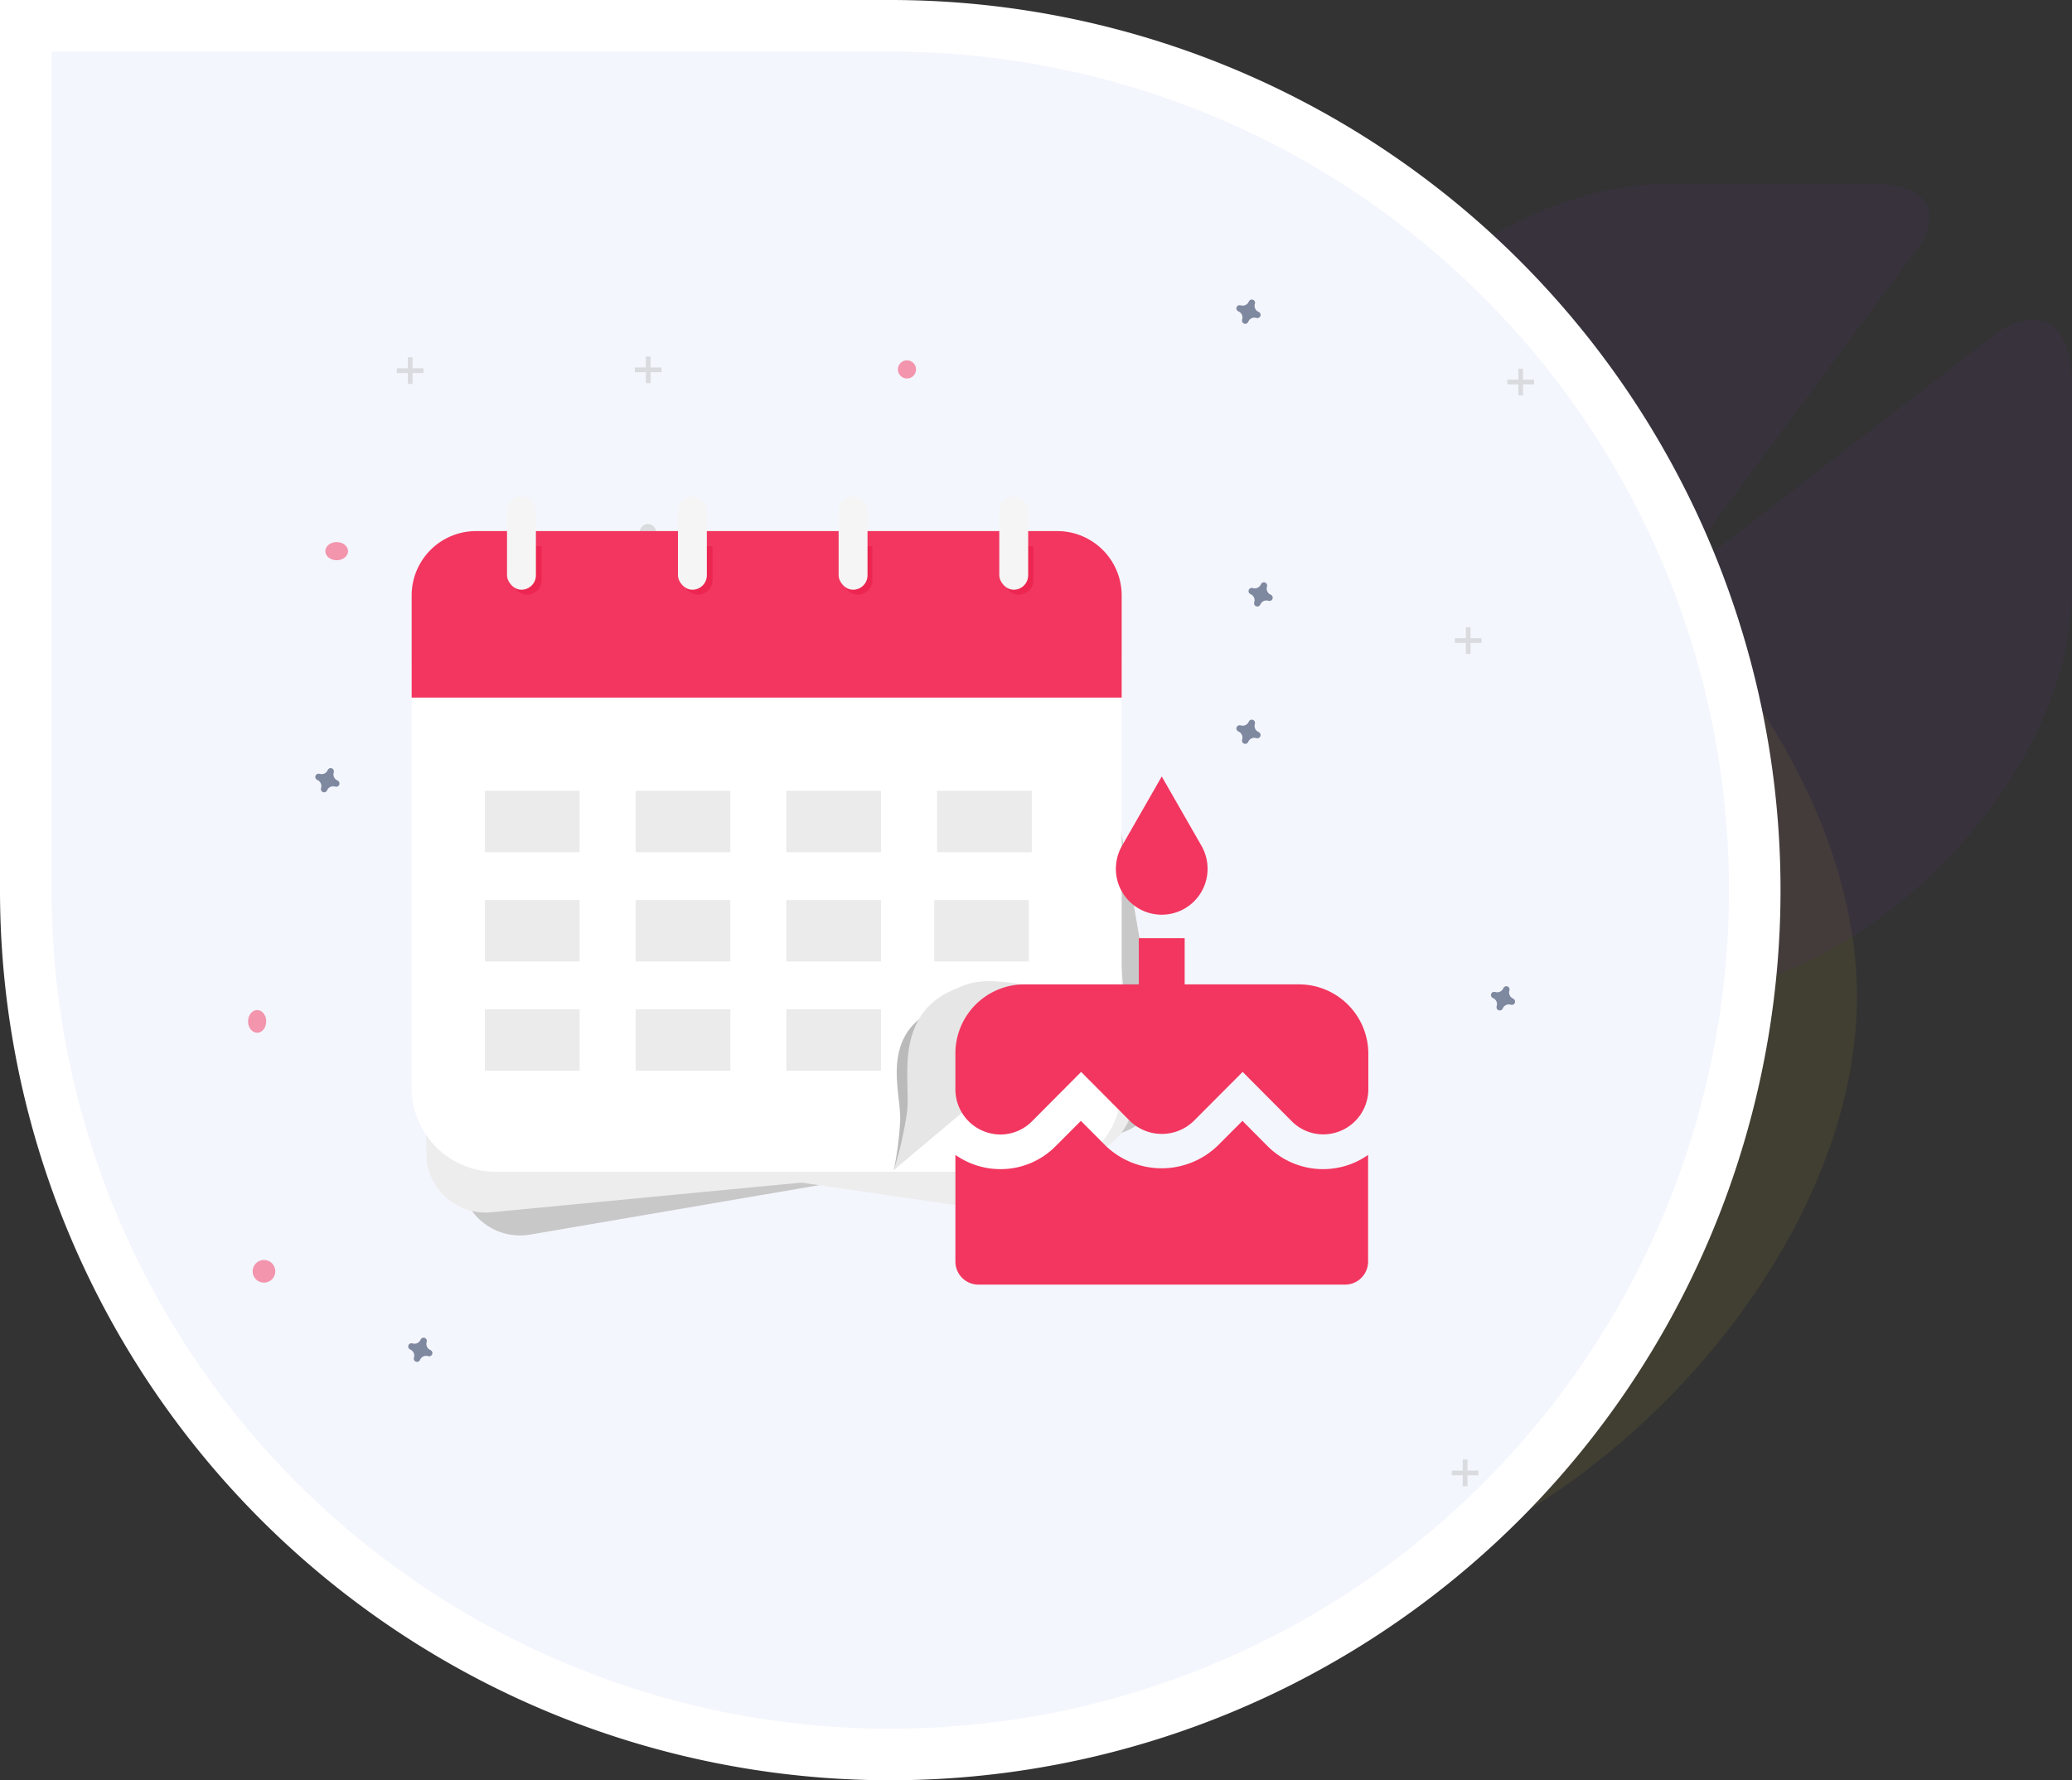
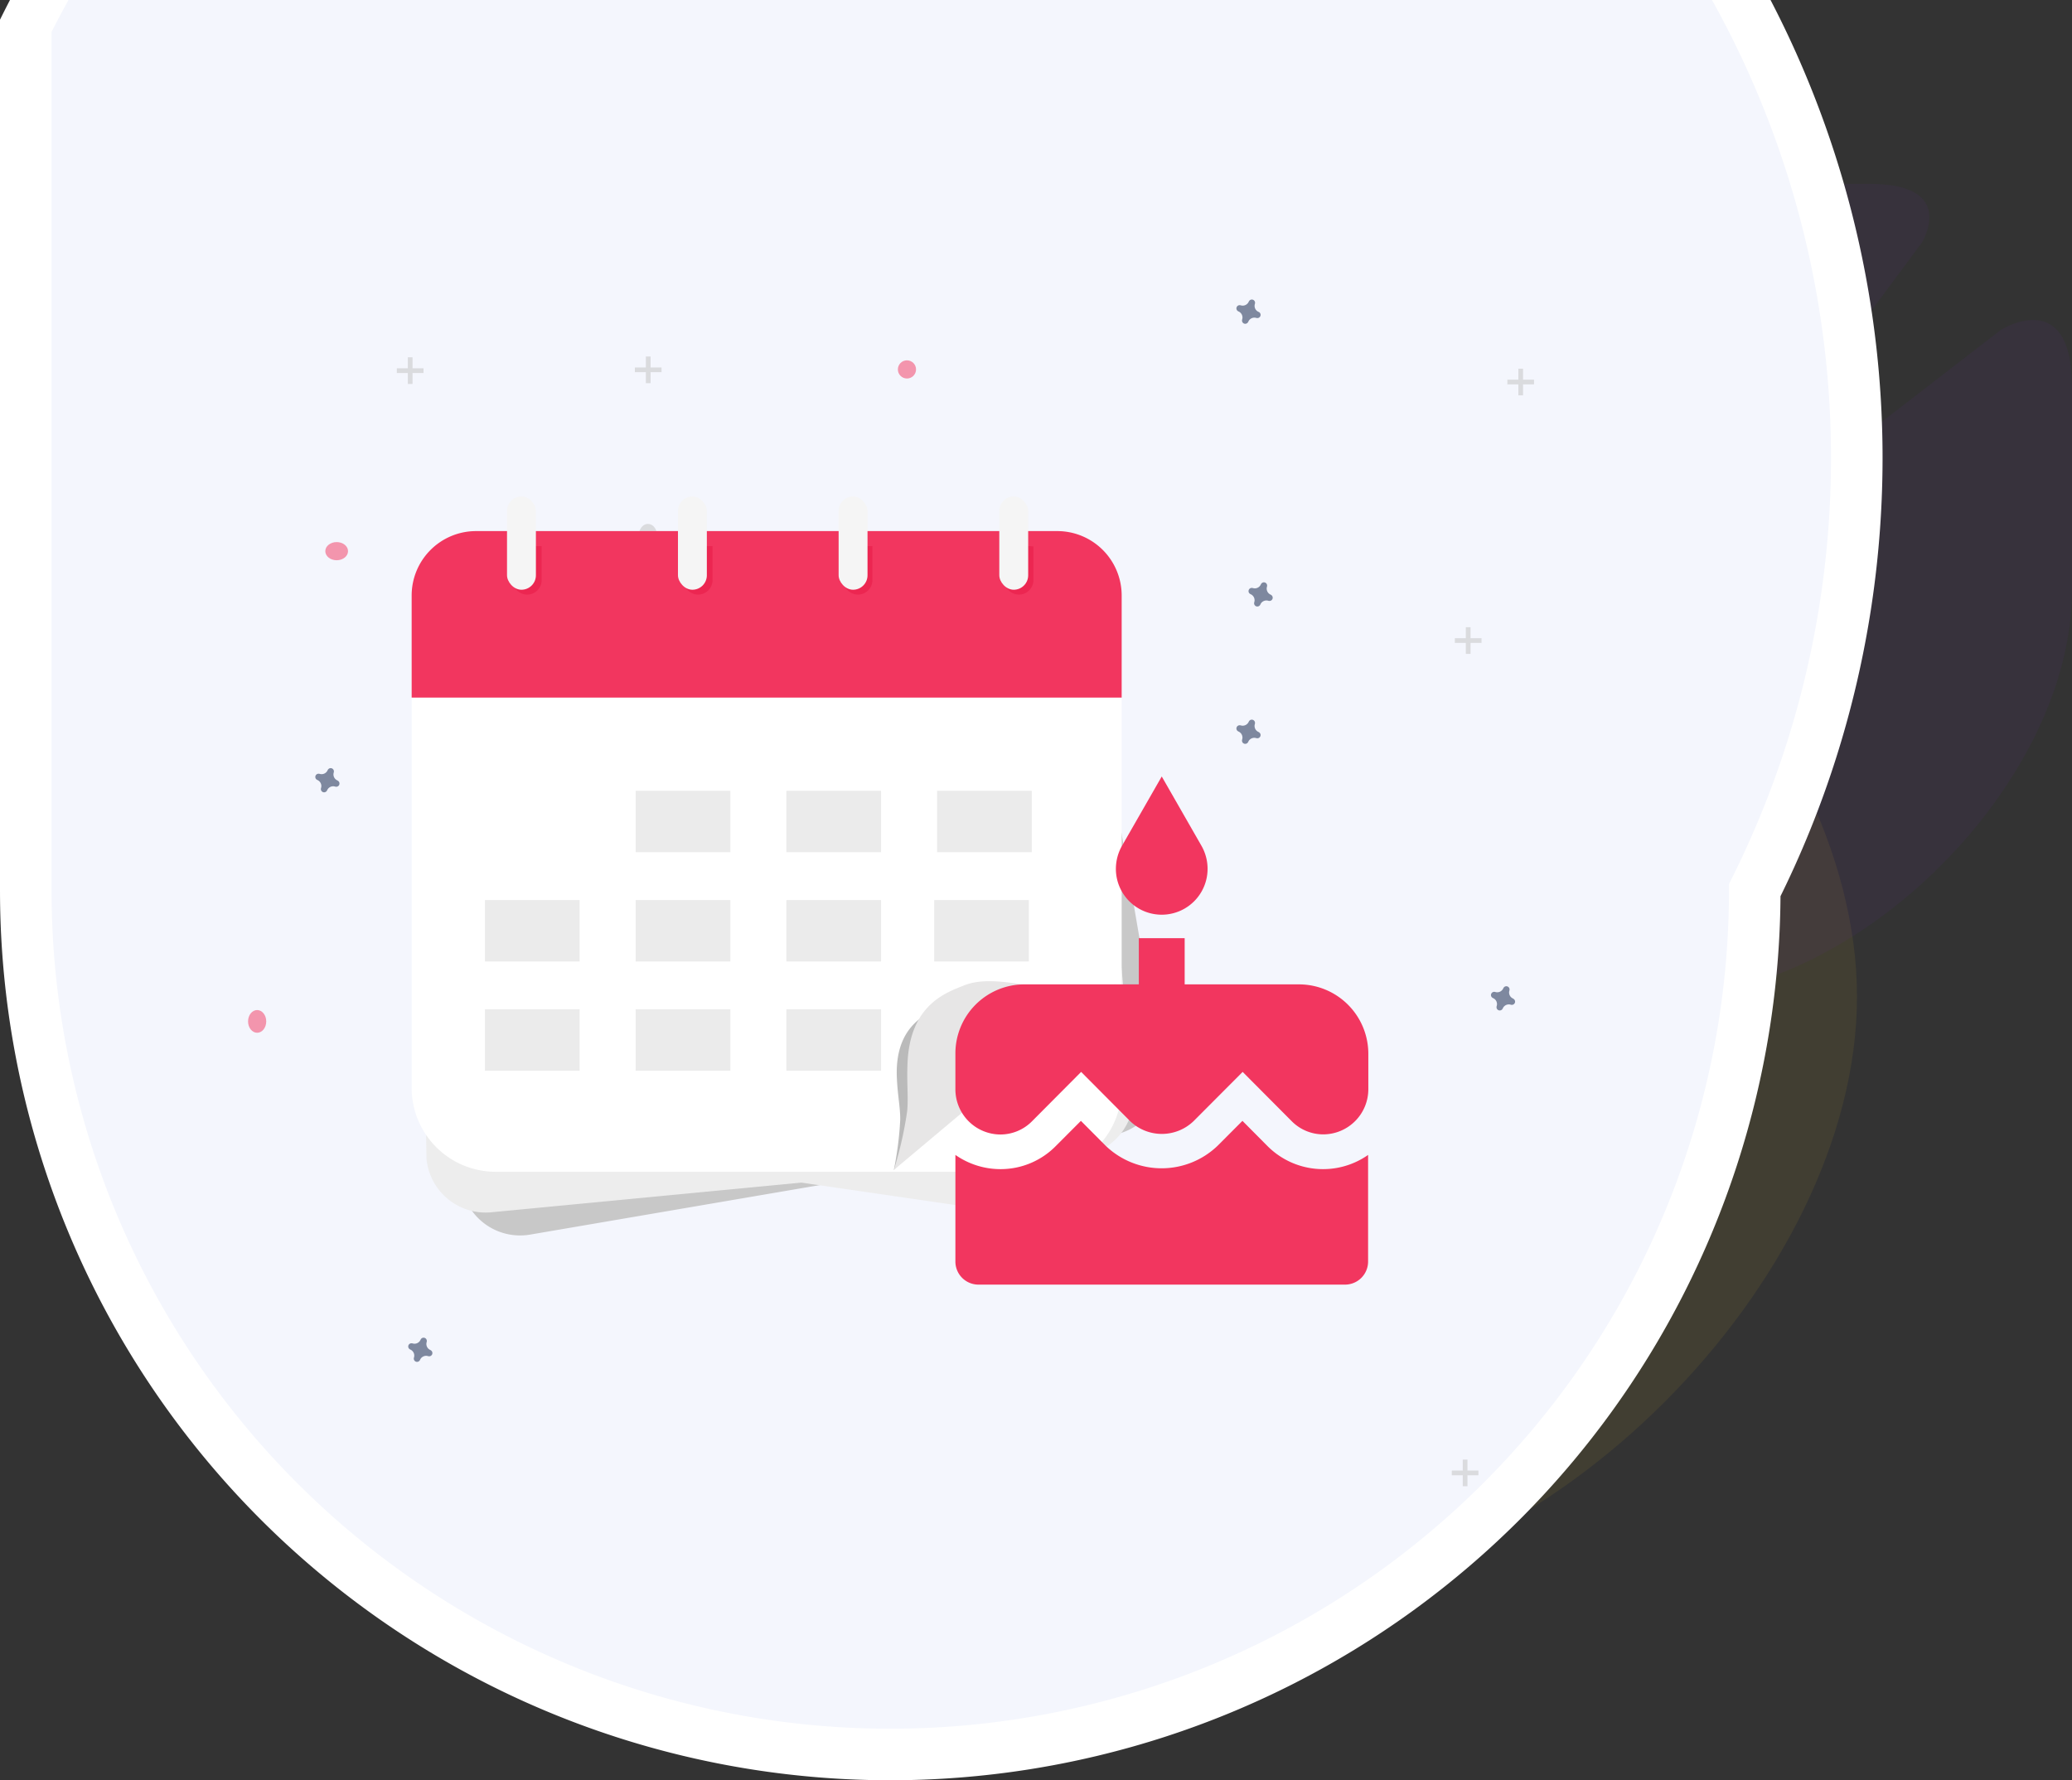
<svg xmlns="http://www.w3.org/2000/svg" width="321.575" height="276.338" viewBox="0 0 321.575 276.338">
  <rect x="0" y="0" width="321.575" height="276.338" fill="#333333" stroke="none" />
  <g id="bitthday_small" data-name="bitthday small" transform="translate(-36 -161.5)">
    <g id="Group_12" data-name="Group 12" transform="translate(138.607 190.039)">
      <path id="Mask_Copy_2" data-name="Mask Copy 2" d="M185.6,92.8C185.6,48.723,136.878,0,92.8,0h0C48.723,0,0,48.723,0,92.8v46.488c0,23.245,16.234,12.977,16.234,12.977L93.066,92.933l-58.759,79.2S25.841,185.6,46.153,185.6H92.8C136.878,185.6,185.6,136.878,185.6,92.8Z" transform="translate(0 33.366)" fill="#f5cb1e" opacity="0.07" />
      <path id="Mask_Copy_2-2" data-name="Mask Copy 2" d="M0,63.083c0,29.841,33.243,63.083,63.083,63.083h0c29.841,0,63.083-33.242,63.083-63.083v-31.6c0-15.8-11.036-8.821-11.036-8.821L62.9,62.993,102.846,9.156S108.6,0,94.793,0H63.083C33.243,0,0,33.242,0,63.083Z" transform="translate(92.8 0)" fill="#821cef" opacity="0.05" />
    </g>
-     <path id="Mask" d="M0,0H134.169A134.169,134.169,0,0,1,268.338,134.169h0A134.169,134.169,0,0,1,0,134.169Z" transform="translate(40 165.5)" fill="#f4f6fd" stroke="#fff" stroke-width="8" />
+     <path id="Mask" d="M0,0A134.169,134.169,0,0,1,268.338,134.169h0A134.169,134.169,0,0,1,0,134.169Z" transform="translate(40 165.5)" fill="#f4f6fd" stroke="#fff" stroke-width="8" />
    <g id="Group_250" data-name="Group 250" transform="translate(74.5 208.001)">
      <g id="Group_233" data-name="Group 233" transform="translate(0 0)">
        <g id="Group" transform="translate(23.089 8.96)" opacity="0.5">
          <rect id="Rectangle" width="0.731" height="4.141" transform="translate(1.705)" fill="silver" />
          <rect id="Rectangle-2" width="4.141" height="0.731" transform="translate(0 1.705)" fill="silver" />
        </g>
        <g id="Group-2" transform="translate(186.815 180.059)" opacity="0.5">
          <rect id="Rectangle-3" width="0.731" height="4.141" transform="translate(1.705)" fill="silver" />
          <rect id="Rectangle-4" width="4.141" height="0.731" transform="translate(0 1.705)" fill="silver" />
        </g>
        <g id="Group-3" transform="translate(187.292 50.856)" opacity="0.5">
          <rect id="Rectangle-5" width="0.731" height="4.141" transform="translate(1.705)" fill="silver" />
          <rect id="Rectangle-6" width="4.141" height="0.731" transform="translate(0 1.705)" fill="silver" />
        </g>
        <g id="Group-4" transform="translate(195.443 10.728)" opacity="0.5">
          <rect id="Rectangle-7" width="0.731" height="4.141" transform="translate(1.705)" fill="silver" />
          <rect id="Rectangle-8" width="4.141" height="0.731" transform="translate(0 1.705)" fill="silver" />
        </g>
        <g id="Group-5" transform="translate(60.031 8.832)" opacity="0.5">
          <rect id="Rectangle-9" width="0.731" height="4.141" transform="translate(1.707)" fill="silver" />
          <rect id="Rectangle-10" width="4.141" height="0.731" transform="translate(0 1.705)" fill="silver" />
        </g>
        <path id="Path" d="M20.435,117.921a1.018,1.018,0,0,1-.564-1.23.483.483,0,0,0,.019-.112h0a.5.5,0,0,0-.914-.339h0a.506.506,0,0,0-.057.1,1.018,1.018,0,0,1-1.23.564.482.482,0,0,0-.112-.019h0a.5.5,0,0,0-.339.915h0a.506.506,0,0,0,.1.057,1.018,1.018,0,0,1,.564,1.23.489.489,0,0,0-.023.112h0a.5.5,0,0,0,.915.339h0a.507.507,0,0,0,.057-.1,1.018,1.018,0,0,1,1.23-.564.489.489,0,0,0,.112.023h0a.5.5,0,0,0,.339-.915h0A.491.491,0,0,0,20.435,117.921Z" transform="translate(-6.573 -43.281)" fill="#081b43" opacity="0.5" style="isolation: isolate" />
        <path id="Path-2" d="M43.435,258.921a1.018,1.018,0,0,1-.564-1.23.483.483,0,0,0,.019-.112h0a.5.5,0,0,0-.914-.339h0a.506.506,0,0,0-.057.1,1.018,1.018,0,0,1-1.23.564.484.484,0,0,0-.112-.019h0a.5.5,0,0,0-.339.915h0a.5.5,0,0,0,.1.057,1.018,1.018,0,0,1,.564,1.23.488.488,0,0,0-.023.112h0a.5.5,0,0,0,.915.339h0a.507.507,0,0,0,.057-.1,1.018,1.018,0,0,1,1.23-.564.489.489,0,0,0,.112.023h0a.5.5,0,0,0,.339-.915h0A.493.493,0,0,0,43.435,258.921Z" transform="translate(-15.152 -95.874)" fill="#081b43" opacity="0.5" style="isolation: isolate" />
        <path id="Path-3" d="M251.435,71.921a1.018,1.018,0,0,1-.564-1.23.484.484,0,0,0,.019-.112h0a.5.5,0,0,0-.914-.339h0a.506.506,0,0,0-.057.1,1.018,1.018,0,0,1-1.23.564.483.483,0,0,0-.112-.019h0a.5.5,0,0,0-.339.915h0a.508.508,0,0,0,.1.057,1.018,1.018,0,0,1,.564,1.23.489.489,0,0,0-.023.112h0a.5.5,0,0,0,.915.339h0a.508.508,0,0,0,.057-.1,1.018,1.018,0,0,1,1.23-.564.489.489,0,0,0,.112.023h0a.5.5,0,0,0,.339-.915h0A.491.491,0,0,0,251.435,71.921Z" transform="translate(-92.736 -26.123)" fill="#081b43" opacity="0.5" style="isolation: isolate" />
        <path id="Path-4" d="M248.435,105.921a1.018,1.018,0,0,1-.564-1.23.481.481,0,0,0,.019-.112h0a.5.5,0,0,0-.914-.339h0a.506.506,0,0,0-.057.1,1.018,1.018,0,0,1-1.23.564.483.483,0,0,0-.112-.019h0a.5.5,0,0,0-.339.915h0a.506.506,0,0,0,.1.057,1.018,1.018,0,0,1,.564,1.23.488.488,0,0,0-.023.112h0a.5.5,0,0,0,.915.339h0a.509.509,0,0,0,.057-.1,1.018,1.018,0,0,1,1.23-.564.487.487,0,0,0,.112.023h0a.5.5,0,0,0,.339-.915h0A.491.491,0,0,0,248.435,105.921Z" transform="translate(-91.617 -38.805)" fill="#081b43" opacity="0.5" style="isolation: isolate" />
        <path id="Path-5" d="M248.436,1.916a1.016,1.016,0,0,1-.567-1.229.489.489,0,0,0,.023-.112h0a.5.5,0,0,0-.917-.339h0a.479.479,0,0,0-.058.1,1.021,1.021,0,0,1-1.23.568.494.494,0,0,0-.113-.023h0a.5.5,0,0,0-.34.915h0a.512.512,0,0,0,.1.057,1.016,1.016,0,0,1,.567,1.229.489.489,0,0,0-.023.112h0a.5.5,0,0,0,.917.339h0a.48.48,0,0,0,.058-.1,1.021,1.021,0,0,1,1.223-.581.488.488,0,0,0,.112.023h0a.5.5,0,0,0,.34-.915h0A.5.5,0,0,0,248.436,1.916Z" transform="translate(-91.612 -0.008)" fill="#081b43" opacity="0.5" style="isolation: isolate" />
        <path id="Path-6" d="M311.433,171.912a1.013,1.013,0,0,1-.564-1.225.486.486,0,0,0,.021-.112h0a.5.5,0,0,0-.916-.338h0a.48.48,0,0,0-.058.1,1.02,1.02,0,0,1-1.23.564.489.489,0,0,0-.112-.023h0a.5.5,0,0,0-.339.912h0a.508.508,0,0,0,.1.057,1.013,1.013,0,0,1,.564,1.238.483.483,0,0,0-.023.112h0a.5.5,0,0,0,.916.338h0a.483.483,0,0,0,.058-.1,1.02,1.02,0,0,1,1.23-.564.489.489,0,0,0,.112.023h0a.5.5,0,0,0,.339-.912h0a.507.507,0,0,0-.1-.07Z" transform="translate(-115.112 -63.42)" fill="#081b43" opacity="0.5" style="isolation: isolate" />
        <ellipse id="Oval" cx="1.763" cy="1.41" rx="1.763" ry="1.41" transform="translate(11.989 37.642)" fill="#f2355f" opacity="0.5" style="isolation: isolate" />
-         <ellipse id="Oval-2" cx="1.763" cy="1.763" rx="1.763" ry="1.763" transform="translate(0.705 149.071)" fill="#f2355f" opacity="0.5" style="isolation: isolate" />
        <ellipse id="Oval-3" cx="1.41" cy="1.41" rx="1.41" ry="1.41" transform="translate(100.85 9.432)" fill="#f2355f" opacity="0.5" style="isolation: isolate" />
        <ellipse id="Oval-4" cx="1.41" cy="1.41" rx="1.41" ry="1.41" transform="translate(116.365 39.053)" fill="#f2355f" opacity="0.5" style="isolation: isolate" />
        <ellipse id="Oval-5" cx="1.41" cy="1.763" rx="1.41" ry="1.763" transform="translate(0 110.282)" fill="#f2355f" opacity="0.5" style="isolation: isolate" />
        <ellipse id="Oval-6" cx="1.41" cy="1.763" rx="1.41" ry="1.763" transform="translate(60.651 34.821)" fill="silver" opacity="0.5" style="isolation: isolate" />
        <ellipse id="Oval-7" cx="1.763" cy="1.763" rx="1.763" ry="1.763" transform="translate(167.143 137.787)" fill="#f2355f" opacity="0.5" style="isolation: isolate" />
      </g>
      <g id="Group_242" data-name="Group 242" transform="translate(25.389 30.564)">
        <g id="Group_238" data-name="Group 238" transform="translate(0 0)">
          <path id="Path_417" data-name="Path 417" d="M2932.991,2543.6l-90.5,15.472a9.217,9.217,0,0,1-10.608-7.511s-8.863-91.636-.783-93.018c0,0,95.059-9.447,96.44-1.367L2940.5,2533A9.218,9.218,0,0,1,2932.991,2543.6Z" transform="translate(-2824.133 -2444.493)" fill="#c8c8c8" />
          <path id="Path_418" data-name="Path 418" d="M2927.236,2546.966l-91.395,8.751a9.218,9.218,0,0,1-10.025-8.273s-2.076-92.04,6.085-92.822c0,0,95.5-2.406,96.277,5.754l7.331,76.565A9.219,9.219,0,0,1,2927.236,2546.966Z" transform="translate(-2823.508 -2444.604)" fill="#ededed" />
          <path id="Path_419" data-name="Path 419" d="M2834.119,2543.721l82.657,12.033a9.219,9.219,0,0,0,10.026-8.273s2.075-92.041-6.085-92.822c0,0-81.749-2.088-82.531,6.071l-8.586,69.887C2829.118,2535.65,2829.087,2543.24,2834.119,2543.721Z" transform="translate(-2824.632 -2444.642)" fill="#ededed" />
          <path id="Rectangle_50" data-name="Rectangle 50" d="M21.133,0H89.062a21.133,21.133,0,0,1,21.133,21.133V86.418A13.032,13.032,0,0,1,97.162,99.451H13.032A13.032,13.032,0,0,1,0,86.418V21.133A21.133,21.133,0,0,1,21.133,0Z" transform="translate(0 5.372)" fill="#fff" />
          <path id="Rectangle_51" data-name="Rectangle 51" d="M10,0h90.195a10,10,0,0,1,10,10V25.848a0,0,0,0,1,0,0H0a0,0,0,0,1,0,0V10A10,10,0,0,1,10,0Z" transform="translate(0 5.372)" fill="#f2365f" />
          <path id="Path_420" data-name="Path 420" d="M2847.131,2455.693h0a2.248,2.248,0,0,1-2.242-2.241v-5.279h4.483v5.279A2.248,2.248,0,0,1,2847.131,2455.693Z" transform="translate(-2829.199 -2440.463)" fill="#ec2651" />
          <path id="Path_421" data-name="Path 421" d="M2884.744,2455.693h0a2.248,2.248,0,0,1-2.241-2.241v-5.279h4.482v5.279A2.247,2.247,0,0,1,2884.744,2455.693Z" transform="translate(-2840.286 -2440.463)" fill="#ec2651" />
          <path id="Path_422" data-name="Path 422" d="M2919.924,2455.693h0a2.249,2.249,0,0,1-2.242-2.241v-5.279h4.483v5.279A2.248,2.248,0,0,1,2919.924,2455.693Z" transform="translate(-2850.655 -2440.463)" fill="#ec2651" />
          <path id="Path_423" data-name="Path 423" d="M2955.35,2455.632h0a2.248,2.248,0,0,1-2.241-2.241v-5.28c0-.354,4.483.049,4.483.049v5.231A2.248,2.248,0,0,1,2955.35,2455.632Z" transform="translate(-2861.097 -2440.401)" fill="#ec2651" />
          <rect id="Rectangle_52" data-name="Rectangle 52" width="4.483" height="14.476" rx="2.242" transform="translate(41.332)" fill="#f5f5f5" />
          <rect id="Rectangle_53" data-name="Rectangle 53" width="4.483" height="14.476" rx="2.242" transform="translate(66.267)" fill="#f5f5f5" />
          <rect id="Rectangle_54" data-name="Rectangle 54" width="4.483" height="14.476" rx="2.242" transform="translate(91.202)" fill="#f5f5f5" />
          <path id="Path_424" data-name="Path 424" d="M2954.816,2549.929l-26.065,27.407a51.631,51.631,0,0,0,.994-7.858c0-1.926-.389-3.606-.521-6.372-.372-7.76,4.121-9.735,6.243-10.884,3.253-1.762,8.588-.458,11.806-.667C2948.63,2551.467,2953.8,2551.241,2954.816,2549.929Z" transform="translate(-2853.917 -2472.794)" fill="#bababa" />
          <path id="Path_425" data-name="Path 425" d="M2963.451,2547.412l-34.7,29.133a58.536,58.536,0,0,0,2.065-9.091c.216-2.255-.08-4.268.061-7.524.394-9.13,6.075-10.933,8.782-12.037,4.15-1.692,10.5.442,14.436.564C2955.757,2548.509,2962.075,2548.833,2963.451,2547.412Z" transform="translate(-2853.917 -2472.003)" fill="#e7e6e6" />
-           <rect id="Rectangle_55" data-name="Rectangle 55" width="14.699" height="9.53" transform="translate(11.372 45.684)" fill="#ebebeb" />
          <rect id="Rectangle_56" data-name="Rectangle 56" width="14.699" height="9.53" transform="translate(11.372 62.645)" fill="#ebebeb" />
          <rect id="Rectangle_57" data-name="Rectangle 57" width="14.699" height="9.53" transform="translate(34.764 62.645)" fill="#ebebeb" />
          <rect id="Rectangle_58" data-name="Rectangle 58" width="14.699" height="9.53" transform="translate(58.155 62.645)" fill="#ebebeb" />
          <rect id="Rectangle_59" data-name="Rectangle 59" width="14.699" height="9.53" transform="translate(81.095 62.645)" fill="#ebebeb" />
          <rect id="Rectangle_60" data-name="Rectangle 60" width="14.699" height="9.53" transform="translate(11.372 79.607)" fill="#ebebeb" />
          <rect id="Rectangle_61" data-name="Rectangle 61" width="14.699" height="9.53" transform="translate(34.764 79.607)" fill="#ebebeb" />
          <rect id="Rectangle_62" data-name="Rectangle 62" width="14.699" height="9.53" transform="translate(58.155 79.607)" fill="#ebebeb" />
          <rect id="Rectangle_63" data-name="Rectangle 63" width="14.699" height="9.53" transform="translate(34.764 45.684)" fill="#ebebeb" />
          <rect id="Rectangle_64" data-name="Rectangle 64" width="14.699" height="9.53" transform="translate(58.155 45.684)" fill="#ebebeb" />
          <rect id="Rectangle_65" data-name="Rectangle 65" width="14.699" height="9.53" transform="translate(81.546 45.684)" fill="#ebebeb" />
          <rect id="Rectangle_66" data-name="Rectangle 66" width="4.483" height="14.476" rx="2.242" transform="translate(14.801)" fill="#f5f5f5" />
        </g>
        <path id="Combined_Shape" data-name="Combined Shape" d="M3.558,78.875A3.58,3.58,0,0,1,0,75.29V58.743A12.223,12.223,0,0,0,6.975,60.95a12.007,12.007,0,0,0,8.662-3.642l3.843-3.851,3.828,3.851a12.534,12.534,0,0,0,17.4,0l3.843-3.851,3.825,3.851A12.179,12.179,0,0,0,64.05,58.746V75.29a3.58,3.58,0,0,1-3.558,3.585ZM0,48.545V43.022A10.723,10.723,0,0,1,10.674,32.268H28.467V25.1h7.116v7.17H53.376a10.777,10.777,0,0,1,10.71,10.755v5.505a7.011,7.011,0,0,1-6.975,7.024,6.9,6.9,0,0,1-4.928-2.059l-7.6-7.638-7.613,7.638a7.1,7.1,0,0,1-9.855,0l-7.6-7.638L11.9,53.511a6.9,6.9,0,0,1-4.928,2.062A7.014,7.014,0,0,1,0,48.545ZM24.909,14.34a7.214,7.214,0,0,1,1.013-3.691L32.025,0l6.1,10.648a7.214,7.214,0,0,1,1.013,3.691,7.116,7.116,0,1,1-14.232,0Z" transform="translate(84.389 43.462)" fill="#f2365f" />
      </g>
    </g>
  </g>
</svg>